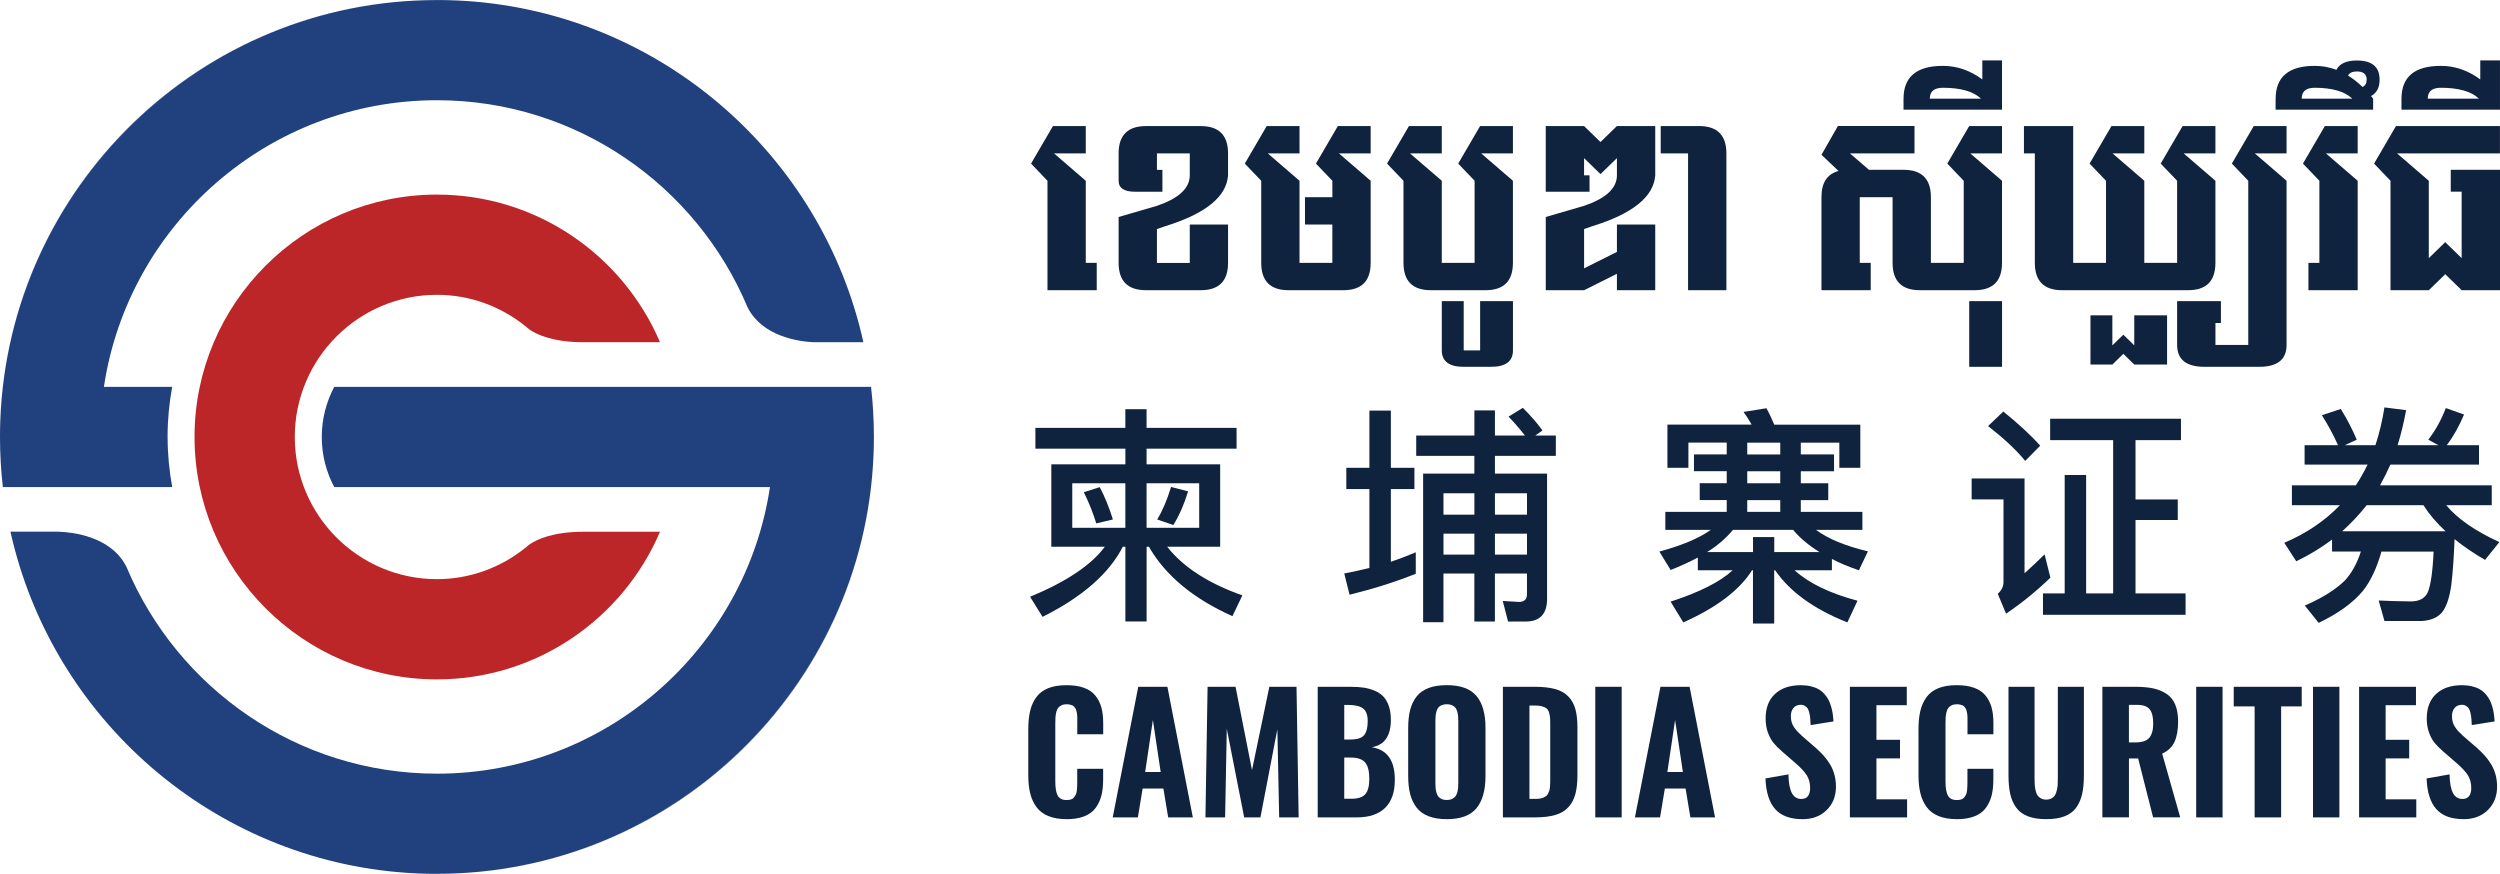
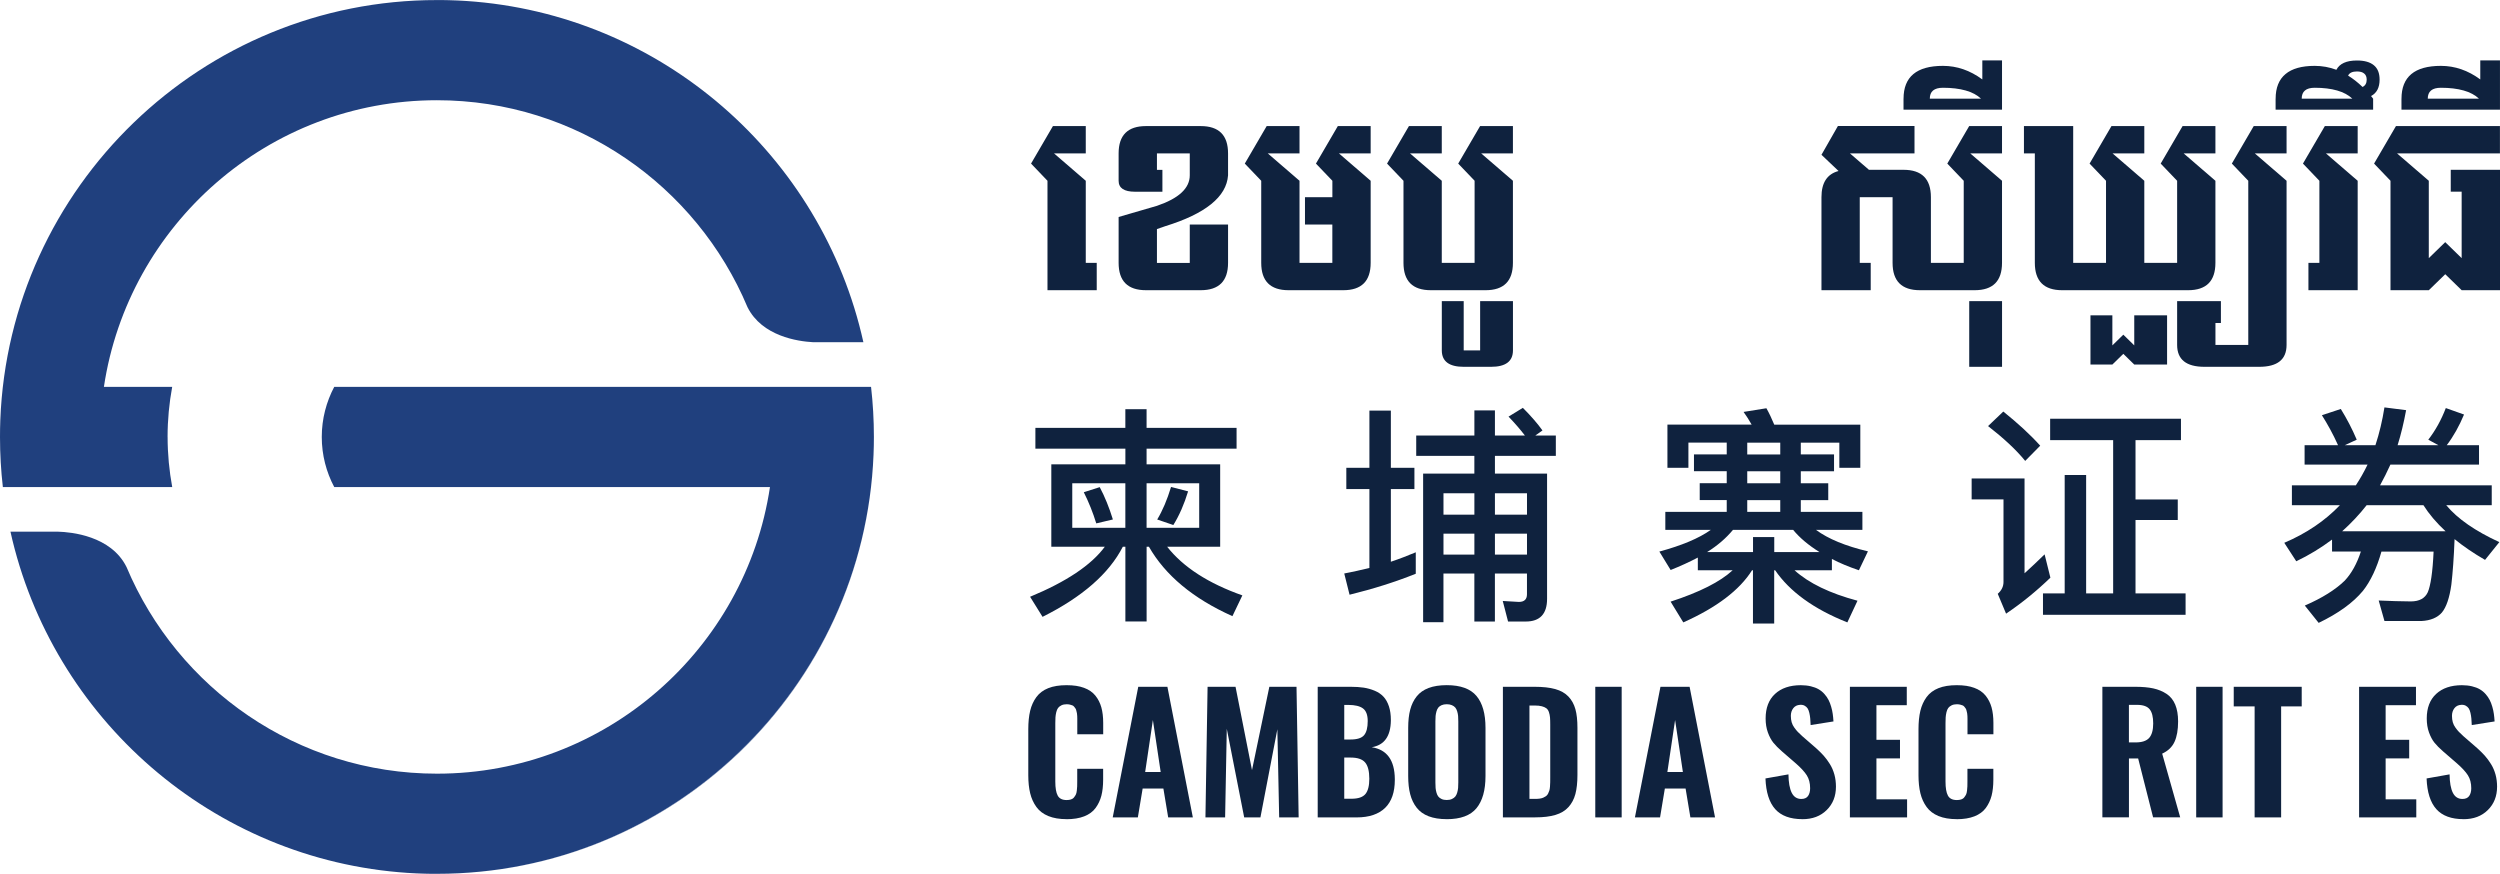
<svg xmlns="http://www.w3.org/2000/svg" id="Layer_2" data-name="Layer 2" viewBox="0 0 795.91 278.22">
  <defs>
    <style>      .cls-1 {        fill: #bd2628;      }      .cls-2 {        fill: #20407e;      }      .cls-3 {        fill: #0f223e;      }    </style>
  </defs>
  <g id="Layer_1-2" data-name="Layer 1">
    <g>
-       <path class="cls-1" d="M168.58,173.32c-.43,.37-.88,.73-1.32,1.09-.06,.06-.1,.1-.1,.1v-.02c-7.72,6.15-17.44,9.89-28.05,9.89-24.96,0-45.26-20.3-45.26-45.26s20.31-45.26,45.26-45.26c10.62,0,20.33,3.74,28.05,9.89v-.02s.04,.04,.09,.1c.45,.36,.9,.72,1.34,1.1,2.24,1.54,7.37,4.02,17.23,4.02h24.3c-11.77-27.6-39.17-47-71.02-47-42.55,0-77.17,34.62-77.17,77.17s34.62,77.17,77.17,77.17c31.85,0,59.25-19.4,71.02-47h-24.3c-9.88,0-15.01,2.49-17.24,4.03Z" />
      <g>
        <path class="cls-2" d="M144.94,.12c.25,.01,.51,.02,.76,.03-.25-.01-.51-.02-.76-.03Z" />
        <path class="cls-2" d="M146.66,.2c.19,.01,.37,.02,.56,.03-.19-.01-.37-.02-.56-.03Z" />
        <path class="cls-2" d="M148.36,.3s.04,0,.06,0c-.02,0-.04,0-.06,0Z" />
        <path class="cls-2" d="M143.2,.06c.3,0,.6,.02,.9,.03-.3-.01-.6-.02-.9-.03Z" />
        <path class="cls-2" d="M129.87,277.92s-.04,0-.06,0c.02,0,.04,0,.06,0Z" />
        <path class="cls-2" d="M133.28,278.1c-.25-.01-.51-.02-.76-.03,.25,.01,.51,.02,.76,.03Z" />
        <path class="cls-2" d="M131.56,278.02c-.19-.01-.37-.02-.56-.03,.19,.01,.37,.02,.56,.03Z" />
        <path class="cls-2" d="M135.02,278.16c-.3,0-.6-.02-.9-.03,.3,.01,.6,.02,.9,.03Z" />
        <path class="cls-2" d="M136.84,278.2c-.36,0-.71-.01-1.07-.02,.36,0,.71,.01,1.07,.02Z" />
        <path class="cls-2" d="M139.11,278.22c-.56,0-1.12,0-1.68-.01,.56,0,1.12,.01,1.68,.01Z" />
        <path class="cls-2" d="M137.43,278.21c-.2,0-.4,0-.59,0,.2,0,.39,0,.59,0Z" />
        <path class="cls-2" d="M131.01,277.99c-.38-.02-.76-.04-1.14-.07,.38,.02,.76,.05,1.14,.07Z" />
        <path class="cls-2" d="M134.12,278.13c-.28-.01-.56-.02-.84-.03,.28,.01,.56,.02,.84,.03Z" />
        <path class="cls-2" d="M132.52,278.07c-.32-.02-.64-.03-.96-.05,.32,.02,.64,.03,.96,.05Z" />
        <path class="cls-2" d="M135.77,278.18c-.25,0-.5-.01-.74-.02,.25,0,.5,.01,.74,.02Z" />
        <path class="cls-2" d="M147.22,.23c.38,.02,.76,.04,1.14,.07-.38-.02-.76-.05-1.14-.07Z" />
-         <path class="cls-2" d="M139.11,0C64.09,0,2.94,59.39,.1,133.72,2.95,59.5,64.21,0,139.11,0Z" />
        <path class="cls-2" d="M139.11,278.22c74.91,0,135.98-59.2,138.99-133.37-3.02,74.05-64.21,133.37-138.99,133.37Z" />
        <path class="cls-2" d="M145.7,.16c.32,.02,.64,.03,.96,.05-.32-.02-.64-.03-.96-.05Z" />
        <path class="cls-2" d="M144.1,.09c.28,.01,.56,.02,.84,.03-.28-.01-.56-.02-.84-.03Z" />
        <path class="cls-2" d="M53.35,139.11c0-5.45,.52-10.78,1.47-15.95h-21.74c7.73-51.58,52.33-91.25,106.02-91.25,44.47,0,82.67,27.24,98.88,65.89,4.64,9.27,16.07,10.88,20.81,11.14h16.08C261.72,49.63,210.6,4.44,148.41,.31c-.02,0-.04,0-.06,0-.38-.02-.76-.05-1.14-.07-.19-.01-.37-.02-.56-.03-.32-.02-.64-.03-.96-.05-.25-.01-.51-.02-.76-.03-.28-.01-.56-.02-.84-.03-.3-.01-.6-.02-.9-.03-.25,0-.5-.01-.74-.02-.36,0-.71-.01-1.07-.02-.2,0-.39,0-.59,0-.56,0-1.12-.01-1.68-.01C64.21,0,2.95,59.5,.1,133.72c-.07,1.79-.1,3.59-.1,5.4,0,5.4,.31,10.72,.91,15.95H54.83c-.95-5.18-1.47-10.5-1.47-15.95Z" />
        <path class="cls-2" d="M277.32,123.16H106.41c-2.52,4.77-3.97,10.19-3.97,15.95s1.44,11.18,3.97,15.95H245.13c-7.73,51.58-52.33,91.25-106.02,91.25-44.43,0-82.6-27.19-98.83-65.79-4.95-10-17.76-11.14-21.76-11.25H3.33c13.17,59.31,64.29,104.51,126.48,108.63,.02,0,.04,0,.06,0,.38,.02,.76,.05,1.14,.07,.19,.01,.37,.02,.56,.03,.32,.02,.64,.03,.96,.05,.25,.01,.51,.02,.76,.03,.28,.01,.56,.02,.84,.03,.3,.01,.6,.02,.9,.03,.25,0,.5,.01,.74,.02,.36,0,.71,.01,1.07,.02,.2,0,.39,0,.59,0,.56,0,1.12,.01,1.68,.01,74.78,0,135.97-59.32,138.99-133.37,.08-1.9,.12-3.82,.12-5.74,0-5.39-.31-10.72-.91-15.95Z" />
      </g>
      <g>
        <path class="cls-3" d="M339.56,260.79c-2.27,0-4.21-.33-5.82-.99-1.6-.66-2.87-1.62-3.79-2.89-.92-1.27-1.58-2.73-1.98-4.37-.4-1.64-.6-3.54-.6-5.72v-14.67c0-2.26,.2-4.21,.6-5.87s1.06-3.11,1.98-4.36c.92-1.25,2.18-2.2,3.77-2.83,1.6-.64,3.54-.95,5.83-.95s4.03,.28,5.56,.84c1.53,.56,2.73,1.38,3.61,2.47,.88,1.09,1.51,2.34,1.91,3.75,.39,1.41,.59,3.06,.59,4.95v3.61h-8.25v-4.89c0-.18,0-.49-.02-.9-.02-.42-.05-.71-.09-.89-.04-.18-.1-.43-.18-.77-.07-.33-.17-.58-.27-.73-.11-.15-.25-.33-.41-.55-.17-.22-.36-.37-.59-.46-.23-.09-.49-.17-.8-.25-.31-.07-.65-.11-1.02-.11-.65,0-1.21,.11-1.67,.34-.46,.23-.82,.51-1.07,.84-.25,.34-.44,.79-.58,1.37-.13,.58-.22,1.11-.25,1.61-.03,.49-.05,1.11-.05,1.87v18.58c0,2.02,.25,3.51,.76,4.46,.51,.95,1.46,1.43,2.85,1.43,.53,0,1-.07,1.4-.2,.4-.13,.72-.35,.96-.67,.24-.31,.44-.61,.58-.9s.24-.71,.3-1.24c.06-.53,.1-.99,.11-1.35,.02-.37,.02-.88,.02-1.53v-4.06h8.25v3.51c0,1.92-.19,3.61-.56,5.05-.38,1.45-.99,2.75-1.84,3.91-.85,1.16-2.06,2.05-3.61,2.66-1.55,.61-3.44,.92-5.64,.92Z" />
        <path class="cls-3" d="M354.25,260.23l8.13-41.58h9.28l8.1,41.58h-7.85l-1.53-9.2h-6.6l-1.53,9.2h-8Zm10.33-14.45h4.94l-2.48-16.55-2.46,16.55Z" />
        <path class="cls-3" d="M383.77,260.23l.68-41.58h8.9l5.24,26.53,5.52-26.53h8.65l.68,41.58h-6.2l-.58-28.06-5.39,28.06h-5.17l-5.54-28.21-.53,28.21h-6.27Z" />
        <path class="cls-3" d="M419.51,260.23v-41.58h10.53c1.54,0,2.91,.09,4.12,.27,1.21,.19,2.38,.52,3.51,.99s2.06,1.11,2.8,1.91c.74,.79,1.31,1.83,1.73,3.1,.4,1.24,.6,2.67,.6,4.29v.2c-.07,5-2.1,7.82-6.09,8.48,4.85,.75,7.3,4.13,7.35,10.13v.27c0,3.91-1.02,6.87-3.06,8.88-2.09,2.04-5.12,3.06-9.08,3.06h-12.41Zm8.45-24.8h2.03c2.09,0,3.52-.46,4.29-1.38,.77-.92,1.15-2.42,1.15-4.49,0-1.92-.5-3.26-1.49-4.01-1-.75-2.56-1.13-4.7-1.13h-1.28v11.01Zm0,18.86h2.31c2.12,0,3.6-.5,4.43-1.5,.83-1,1.24-2.63,1.24-4.87,0-2.42-.45-4.15-1.34-5.19-.89-1.04-2.42-1.55-4.58-1.55h-2.06v13.11Z" />
        <path class="cls-3" d="M460.59,260.79c-2.26,0-4.18-.31-5.77-.92-1.59-.61-2.85-1.52-3.8-2.73-.95-1.21-1.63-2.64-2.06-4.28-.43-1.64-.64-3.57-.64-5.79v-15.35c0-2.22,.21-4.15,.64-5.78,.43-1.63,1.11-3.04,2.06-4.23,.94-1.19,2.21-2.08,3.8-2.68,1.59-.6,3.51-.9,5.77-.9,4.4,0,7.55,1.15,9.47,3.44s2.87,5.68,2.87,10.16v15.35c0,4.48-.96,7.89-2.87,10.22-1.91,2.33-5.07,3.5-9.47,3.5Zm-1.63-6.41c.45,.21,.99,.31,1.63,.31s1.18-.1,1.64-.31c.46-.21,.82-.47,1.08-.79,.26-.32,.46-.73,.61-1.25,.15-.52,.25-1.02,.29-1.49,.04-.48,.06-1.05,.06-1.72v-19.46c0-.67-.02-1.24-.06-1.72-.04-.48-.14-.96-.29-1.47-.15-.5-.35-.91-.61-1.22-.26-.31-.62-.56-1.08-.76-.46-.2-1.01-.3-1.64-.3s-1.18,.1-1.63,.3-.8,.45-1.05,.76c-.25,.31-.45,.72-.59,1.23-.14,.51-.24,1-.28,1.47-.04,.47-.06,1.04-.06,1.71v19.46c0,.67,.02,1.24,.06,1.72,.04,.48,.13,.97,.28,1.49,.14,.52,.34,.93,.59,1.25,.25,.32,.6,.58,1.05,.79Z" />
        <path class="cls-3" d="M478.47,260.23v-41.58h10.11c2.62,0,4.81,.24,6.56,.73,1.75,.49,3.14,1.28,4.19,2.38,1.05,1.1,1.78,2.44,2.22,4.02,.44,1.58,.65,3.56,.65,5.93v15c0,2.41-.22,4.43-.65,6.07-.44,1.64-1.17,3.03-2.21,4.17-1.04,1.15-2.42,1.98-4.14,2.49-1.72,.52-3.86,.78-6.42,.78h-10.31Zm8.45-5.89h1.76c.58,0,1.11-.03,1.57-.1,.46-.07,.86-.18,1.19-.35,.33-.17,.62-.34,.85-.51,.23-.18,.43-.43,.59-.77,.16-.33,.28-.65,.38-.94,.09-.29,.16-.7,.2-1.22,.04-.52,.07-.98,.07-1.38,0-.4,.01-.94,.01-1.63v-16.68c0-.99-.02-1.77-.07-2.36-.05-.58-.17-1.15-.35-1.69-.18-.54-.46-.95-.82-1.22-.36-.27-.84-.48-1.44-.64-.6-.16-1.35-.24-2.26-.24h-1.68v29.72Z" />
        <path class="cls-3" d="M507.88,260.23v-41.58h8.4v41.58h-8.4Z" />
        <path class="cls-3" d="M520.5,260.23l8.13-41.58h9.28l8.1,41.58h-7.85l-1.53-9.2h-6.6l-1.53,9.2h-8Zm10.33-14.45h4.94l-2.48-16.55-2.46,16.55Z" />
        <path class="cls-3" d="M573.82,260.79c-3.86,0-6.75-1.06-8.65-3.18-1.91-2.13-2.94-5.38-3.11-9.78l7.32-1.3c.03,2.59,.38,4.54,1.04,5.86,.66,1.31,1.68,1.97,3.05,1.97,.99,0,1.7-.32,2.15-.95,.44-.64,.66-1.46,.66-2.46,0-1.64-.36-3.01-1.07-4.13-.71-1.11-1.85-2.35-3.42-3.73l-4.46-3.86c-1.14-.99-2.05-1.91-2.75-2.77-.69-.86-1.28-1.96-1.76-3.29-.48-1.33-.71-2.81-.71-4.43,0-3.36,.99-5.96,2.98-7.81,1.99-1.85,4.72-2.78,8.2-2.79,1.17,0,2.24,.12,3.21,.35,.97,.23,1.8,.55,2.49,.95,.69,.4,1.31,.9,1.84,1.51,.53,.6,.97,1.22,1.3,1.87,.33,.64,.62,1.37,.85,2.18,.24,.81,.4,1.58,.5,2.31,.1,.73,.18,1.52,.23,2.37l-7.27,1.15c-.03-.85-.07-1.56-.13-2.13-.05-.57-.15-1.16-.29-1.77-.14-.61-.33-1.08-.56-1.43-.23-.34-.55-.62-.95-.84s-.88-.31-1.43-.27c-.94,.05-1.66,.41-2.17,1.08-.51,.67-.77,1.48-.77,2.43,0,.75,.09,1.43,.26,2.04,.18,.61,.46,1.19,.87,1.74s.76,1,1.09,1.33c.33,.34,.8,.79,1.42,1.36l4.39,3.81c.94,.84,1.75,1.65,2.45,2.43,.69,.78,1.35,1.68,1.97,2.68,.62,1,1.09,2.11,1.42,3.31,.33,1.2,.49,2.48,.49,3.84,0,3.03-.98,5.51-2.95,7.45-1.96,1.94-4.54,2.91-7.74,2.91Z" />
        <path class="cls-3" d="M588.94,260.23v-41.58h18.11v5.87h-9.66v11.01h7.5v5.92h-7.5v13.02h9.76v5.77h-18.21Z" />
        <path class="cls-3" d="M622.97,260.79c-2.27,0-4.21-.33-5.82-.99-1.6-.66-2.87-1.62-3.79-2.89-.92-1.27-1.58-2.73-1.98-4.37-.4-1.64-.6-3.54-.6-5.72v-14.67c0-2.26,.2-4.21,.6-5.87,.4-1.65,1.06-3.11,1.98-4.36,.92-1.25,2.18-2.2,3.77-2.83,1.6-.64,3.54-.95,5.83-.95s4.03,.28,5.56,.84c1.53,.56,2.73,1.38,3.61,2.47,.88,1.09,1.51,2.34,1.91,3.75,.39,1.41,.59,3.06,.59,4.95v3.61h-8.25v-4.89c0-.18,0-.49-.02-.9-.02-.42-.05-.71-.09-.89-.04-.18-.1-.43-.18-.77-.07-.33-.17-.58-.27-.73-.11-.15-.25-.33-.41-.55-.17-.22-.36-.37-.59-.46-.23-.09-.49-.17-.8-.25-.31-.07-.65-.11-1.02-.11-.65,0-1.21,.11-1.67,.34-.46,.23-.82,.51-1.07,.84-.25,.34-.44,.79-.58,1.37-.13,.58-.22,1.11-.25,1.61-.03,.49-.05,1.11-.05,1.87v18.58c0,2.02,.25,3.51,.76,4.46,.51,.95,1.46,1.43,2.85,1.43,.53,0,1-.07,1.4-.2,.4-.13,.72-.35,.96-.67,.24-.31,.44-.61,.58-.9s.24-.71,.3-1.24c.06-.53,.1-.99,.11-1.35,.02-.37,.02-.88,.02-1.53v-4.06h8.25v3.51c0,1.92-.19,3.61-.56,5.05-.38,1.45-.99,2.75-1.84,3.91-.85,1.16-2.06,2.05-3.61,2.66-1.55,.61-3.44,.92-5.64,.92Z" />
-         <path class="cls-3" d="M651.44,260.79c-2.32,0-4.28-.31-5.86-.92-1.58-.61-2.82-1.54-3.71-2.78-.89-1.25-1.53-2.69-1.89-4.34-.37-1.65-.55-3.64-.55-5.98v-28.11h8.3v29.19c0,.78,.02,1.46,.06,2.02,.04,.56,.13,1.16,.27,1.79s.34,1.15,.6,1.54c.26,.39,.62,.72,1.09,.98,.47,.26,1.03,.39,1.68,.39s1.22-.13,1.69-.39c.48-.26,.84-.58,1.09-.98,.25-.39,.45-.91,.6-1.54,.15-.64,.24-1.23,.28-1.78,.03-.55,.05-1.23,.05-2.03v-29.19h8.3v28.11c0,2.34-.18,4.34-.55,5.98-.37,1.65-1,3.09-1.88,4.34-.89,1.25-2.12,2.17-3.7,2.78-1.58,.61-3.54,.92-5.88,.92Z" />
        <path class="cls-3" d="M669.32,260.23v-41.58h10.51c2.21,0,4.11,.17,5.69,.51,1.59,.35,3,.93,4.23,1.74,1.23,.82,2.15,1.96,2.76,3.41,.61,1.46,.92,3.25,.92,5.37,0,2.67-.38,4.84-1.14,6.49-.76,1.65-2.07,2.91-3.93,3.76l5.74,20.29h-8.63l-4.76-18.76h-2.93v18.76h-8.45Zm8.45-23.87h2.11c2.04,0,3.49-.48,4.34-1.44,.85-.96,1.28-2.5,1.28-4.6s-.37-3.56-1.12-4.5c-.75-.94-2.09-1.42-4.03-1.42h-2.58v11.96Z" />
        <path class="cls-3" d="M699.19,260.23v-41.58h8.4v41.58h-8.4Z" />
        <path class="cls-3" d="M717.79,260.23v-35.34h-6.65v-6.24h21.64v6.24h-6.55v35.34h-8.45Z" />
-         <path class="cls-3" d="M736.38,260.23v-41.58h8.4v41.58h-8.4Z" />
        <path class="cls-3" d="M751.05,260.23v-41.58h18.11v5.87h-9.66v11.01h7.5v5.92h-7.5v13.02h9.76v5.77h-18.21Z" />
        <path class="cls-3" d="M784.3,260.79c-3.86,0-6.75-1.06-8.65-3.18-1.91-2.13-2.94-5.38-3.11-9.78l7.32-1.3c.03,2.59,.38,4.54,1.04,5.86,.66,1.31,1.68,1.97,3.05,1.97,.99,0,1.7-.32,2.15-.95,.44-.64,.66-1.46,.66-2.46,0-1.64-.36-3.01-1.07-4.13-.71-1.11-1.85-2.35-3.42-3.73l-4.46-3.86c-1.14-.99-2.05-1.91-2.75-2.77-.69-.86-1.28-1.96-1.76-3.29-.48-1.33-.71-2.81-.71-4.43,0-3.36,.99-5.96,2.98-7.81,1.99-1.85,4.72-2.78,8.2-2.79,1.17,0,2.24,.12,3.21,.35,.97,.23,1.8,.55,2.49,.95,.69,.4,1.31,.9,1.84,1.51,.53,.6,.97,1.22,1.3,1.87,.33,.64,.62,1.37,.85,2.18,.24,.81,.4,1.58,.5,2.31,.1,.73,.18,1.52,.23,2.37l-7.27,1.15c-.03-.85-.07-1.56-.13-2.13-.05-.57-.15-1.16-.29-1.77-.14-.61-.33-1.08-.56-1.43-.23-.34-.55-.62-.95-.84s-.88-.31-1.43-.27c-.94,.05-1.66,.41-2.17,1.08-.51,.67-.77,1.48-.77,2.43,0,.75,.09,1.43,.26,2.04,.18,.61,.46,1.19,.87,1.74,.4,.55,.77,1,1.09,1.33,.33,.34,.8,.79,1.42,1.36l4.39,3.81c.94,.84,1.75,1.65,2.45,2.43,.69,.78,1.35,1.68,1.97,2.68,.62,1,1.09,2.11,1.42,3.31,.33,1.2,.49,2.48,.49,3.84,0,3.03-.98,5.51-2.95,7.45-1.96,1.94-4.54,2.91-7.74,2.91Z" />
      </g>
      <g>
        <path class="cls-3" d="M333.48,57.55l-5.23-5.47,6.97-11.95h10.45v8.71h-10.1l10.1,8.71v26.13h3.49v8.71h-15.68V57.55Zm45.29,13.94h12.2v12.19c0,5.81-2.9,8.71-8.71,8.71h-17.42c-5.81,0-8.71-2.9-8.71-8.71v-14.6l12.2-3.55c6.97-2.37,10.45-5.61,10.45-9.72v-6.97h-10.45v5.23h1.74v6.97h-8.71c-3.48,0-5.23-1.16-5.23-3.48v-8.71c0-5.81,2.9-8.71,8.71-8.71h17.42c5.81,0,8.71,2.9,8.71,8.71v6.97c-.49,6.83-7.17,12.23-20.03,16.2l-2.61,.91v10.77h10.45v-12.19Z" />
        <path class="cls-3" d="M424.18,62.77v-5.22l-5.23-5.47,6.97-11.95h10.45v8.71h-10.1l10.1,8.71v26.13c0,5.81-2.91,8.71-8.71,8.71h-17.42c-5.81,0-8.71-2.9-8.71-8.71v-26.13l-5.23-5.47,6.97-11.95h10.45v8.71h-10.1l10.1,8.71v26.13h10.45v-12.19h-8.71v-8.71h8.71Z" />
        <path class="cls-3" d="M469.47,57.55l-5.23-5.47,6.97-11.95h10.45v8.71h-10.1l10.1,8.71v26.13c0,5.81-2.91,8.71-8.71,8.71h-17.42c-5.81,0-8.71-2.9-8.71-8.71v-26.13l-5.23-5.47,6.97-11.95h10.45v8.71h-10.11l10.11,8.71v26.13h10.45v-26.13Z" />
        <path class="cls-3" d="M459.02,95.87h6.97v15.68h5.23v-15.68h10.45v15.68c0,3.48-2.32,5.23-6.97,5.23h-8.71c-4.64,0-6.97-1.74-6.97-5.23v-15.68Z" />
-         <path class="cls-3" d="M514.77,50.34l-5.23,5.09-5.23-5.09v5.47h1.74v5.23h-13.94v-20.91h12.2l5.23,5.09,5.23-5.09h12.2v15.68c-.49,6.83-7.17,12.23-20.04,16.2l-2.61,.91v12.51l10.45-5.23v-8.71h12.2v20.9h-12.2v-5.23l-10.45,5.23h-12.2v-23.31l12.2-3.55c6.97-2.37,10.45-5.61,10.45-9.72v-5.47Zm22.65,42.05V48.84h-8.71v-8.71h12.2c5.81,0,8.71,2.9,8.71,8.71v43.55h-12.2Z" />
        <path class="cls-3" d="M595.01,54.06h11.01c5.8,0,8.71,2.9,8.71,8.71v20.91h10.45v-26.13l-5.23-5.47,6.97-11.95h10.45v8.71h-10.1l10.1,8.71v26.13c0,5.81-2.9,8.71-8.71,8.71h-17.42c-5.81,0-8.71-2.9-8.71-8.71v-20.91h-10.45v20.91h3.49v8.71h-15.68v-29.62c0-4.6,1.81-7.37,5.44-8.33l-5.44-5.16,5.23-9.16h24.39v8.71h-20.56l6.06,5.23Z" />
        <path class="cls-3" d="M637.38,95.87v20.91h-10.45v-20.91h10.45Z" />
        <path class="cls-3" d="M606.02,31.42c0-3.48,1.04-6.1,3.13-7.84,2.09-1.74,5.23-2.61,9.41-2.61,2.23,0,4.39,.36,6.48,1.08,2.09,.72,4.11,1.8,6.06,3.24v-6.06h6.27v15.68h-31.36v-3.49Zm12.54-3.48c-1.39,0-2.44,.29-3.14,.87-.7,.58-1.04,1.45-1.04,2.61h16.31c-1.21-1.16-2.83-2.03-4.88-2.61-2.04-.58-4.46-.87-7.25-.87Z" />
        <path class="cls-3" d="M647.83,48.84h-3.48v-8.71h15.68v43.55h10.45v-26.13l-5.23-5.47,6.97-11.95h10.45v8.71h-10.1l10.1,8.71v26.13h10.45v-26.13l-5.23-5.47,6.97-11.95h10.45v8.71h-10.1l10.1,8.71v26.13c0,5.81-2.9,8.71-8.71,8.71h-40.07c-5.81,0-8.71-2.9-8.71-8.71V48.84Z" />
        <path class="cls-3" d="M727.96,109.81c0,4.65-2.9,6.97-8.71,6.97h-17.42c-5.81,0-8.71-2.32-8.71-6.97v-13.94h13.94v6.97h-1.74v6.97h10.45V57.55l-5.23-5.47,6.97-11.95h10.45v8.71h-10.1l10.1,8.71v52.26Z" />
        <path class="cls-3" d="M665.53,100.38h6.97v9.58l3.49-3.41,3.48,3.41v-9.58h10.45v15.68h-10.45l-3.48-3.41-3.49,3.41h-6.97v-15.68Z" />
        <path class="cls-3" d="M734.93,83.68h3.48v-26.13l-5.23-5.47,6.97-11.95h10.45v8.71h-10.1l10.1,8.71v34.84h-15.68v-8.71Z" />
        <path class="cls-3" d="M724.48,31.42c0-3.48,1.05-6.1,3.14-7.84,2.07-1.74,5.17-2.61,9.3-2.61,2.39,0,4.69,.42,6.9,1.25,1.02-1.97,3.21-2.96,6.55-2.96,2.39,0,4.19,.51,5.4,1.53,1.21,1,1.81,2.52,1.81,4.56,0,2.53-.91,4.27-2.72,5.23,.23,.28,.45,.56,.66,.84v3.49h-31.05v-3.49Zm12.44-3.48c-1.39,0-2.43,.29-3.1,.87-.7,.58-1.04,1.45-1.04,2.61h16.13c-1.21-1.16-2.82-2.03-4.84-2.61-2.02-.58-4.4-.87-7.14-.87Zm16.55-2.58c0-.88-.27-1.53-.8-1.95-.51-.44-1.28-.66-2.3-.66-1.46,0-2.4,.44-2.82,1.32,1.58,.98,3.11,2.18,4.6,3.62,.88-.42,1.32-1.2,1.32-2.34Z" />
        <path class="cls-3" d="M783.71,61.03h-3.48v-6.97h15.68v38.33h-12.2l-5.23-5.09-5.23,5.09h-12.2V57.55l-5.23-5.47,6.97-11.95h33.1v8.71h-32.75l10.1,8.71v24.63l5.23-5.09,5.23,5.09v-21.15Z" />
        <path class="cls-3" d="M764.55,31.42c0-3.48,1.04-6.1,3.13-7.84,2.09-1.74,5.23-2.61,9.41-2.61,2.23,0,4.39,.36,6.48,1.08,2.09,.72,4.11,1.8,6.06,3.24v-6.06h6.27v15.68h-31.36v-3.49Zm12.54-3.48c-1.39,0-2.44,.29-3.14,.87-.7,.58-1.04,1.45-1.04,2.61h16.31c-1.21-1.16-2.83-2.03-4.88-2.61-2.04-.58-4.46-.87-7.25-.87Z" />
      </g>
      <g>
        <path class="cls-3" d="M358.27,136.22v-5.95h6.76v5.95h28.65v6.61h-28.65v4.99h23.43v26.23h-16.89c5.14,6.54,13.15,11.68,23.95,15.5l-3.16,6.61c-12.49-5.58-21.38-13-26.59-22.11h-.73v23.8h-6.76v-23.8h-.81c-4.41,8.6-12.93,16.01-25.56,22.33l-3.97-6.39c11.53-4.78,19.47-10.07,23.8-15.94h-17.04v-26.23h23.58v-4.99h-28.65v-6.61h28.65Zm0,17.63h-16.9v14.18h16.9v-14.18Zm-3.97,11.53l-5.29,1.25c-1.03-3.38-2.35-6.68-3.97-9.92l5.07-1.62c1.61,3.01,3.01,6.47,4.19,10.29Zm27.48-11.53h-16.75v14.18h16.75v-14.18Zm-3.53,2.57c-1.25,4.11-2.79,7.64-4.7,10.73l-5.14-1.76c1.69-2.79,3.16-6.24,4.41-10.36l5.43,1.4Z" />
        <path class="cls-3" d="M450.73,182.66c-6.61,2.65-13.59,4.84-21.08,6.68l-1.69-6.76c2.71-.52,5.36-1.11,8.01-1.76v-25.12h-7.35v-6.76h7.35v-18.22h6.83v18.22h7.5v6.76h-7.5v23.14c2.65-.88,5.29-1.91,7.93-3.01v6.83Zm18.66-44v-8.01h6.54v8.01h9.55c-1.47-1.91-3.16-3.89-5.22-6.02l4.56-2.8c2.71,2.72,4.78,5.14,6.24,7.2l-2.28,1.62h6.54v6.47h-19.39v5.65h16.6v39.89c0,4.78-2.28,7.2-6.76,7.2h-5.66l-1.69-6.54,5.14,.3c1.69,0,2.57-.81,2.57-2.43v-6.61h-10.21v15.28h-6.54v-15.28h-9.84v15.5h-6.47v-47.31h16.31v-5.65h-18.51v-6.47h18.51Zm-9.84,18.37v6.83h9.84v-6.83h-9.84Zm0,19.54h9.84v-6.68h-9.84v6.68Zm26.59-19.54h-10.21v6.83h10.21v-6.83Zm0,12.86h-10.21v6.68h10.21v-6.68Z" />
        <path class="cls-3" d="M531.88,181.48l-3.6-5.88c7.05-1.91,12.56-4.19,16.38-6.91h-14.48v-5.73h19.55v-3.75h-8.6v-5.37h8.6v-3.82h-10.43v-5.36h10.43v-3.75h-12.2v8.01h-6.68v-13.74h26.81c-.81-1.47-1.69-2.8-2.57-4.04l7.27-1.17c.88,1.54,1.69,3.3,2.5,5.22h27.4v13.74h-6.68v-8.01h-12.27v3.75h10.58v5.36h-10.58v3.82h8.74v5.37h-8.74v3.75h19.61v5.73h-14.77c3.89,2.87,9.4,5.14,16.53,6.83l-2.87,6.02c-3.23-1.1-6.09-2.27-8.6-3.6v3.6h-11.9c4.56,4.12,11.24,7.35,20.05,9.7l-3.23,6.9c-10.73-4.26-18.37-9.84-22.99-16.6h-.3v16.97h-6.76v-16.97h-.29c-3.97,6.32-11.32,11.9-21.89,16.6l-4.04-6.61c9.25-3.01,15.79-6.32,19.76-9.99h-11.09v-4.04c-2.65,1.39-5.51,2.71-8.66,3.96Zm39-12.78h-19.17c-2.2,2.65-4.92,5-8.23,7.06h14.62v-4.78h6.76v4.78h14.4c-3.53-2.2-6.32-4.55-8.38-7.06Zm-14.62-27.77v3.75h10.51v-3.75h-10.51Zm10.51,9.11h-10.51v3.82h10.51v-3.82Zm0,12.93v-3.75h-10.51v3.75h10.51Z" />
        <path class="cls-3" d="M644.54,152.32v30.19c1.98-1.76,4.11-3.82,6.39-6.02l1.84,7.42c-4.41,4.26-9.11,8.08-14.11,11.46l-2.65-6.32c1.17-1.03,1.83-2.28,1.83-3.75v-26.3h-10.14v-6.68h16.83Zm4.99-10.43l-4.78,4.85c-2.86-3.53-6.83-7.2-11.82-11.09l4.85-4.63c4.55,3.67,8.52,7.27,11.75,10.87Zm3.16-1.76v-6.83h41.65v6.83h-14.47v18.88h13.45v6.54h-13.45v23.36h15.94v6.83h-45.4v-6.83h6.91v-37.69h6.83v37.69h8.6v-48.78h-20.05Z" />
        <path class="cls-3" d="M742.44,175.6v-3.82c-3.53,2.65-7.27,4.93-11.39,6.91l-3.82-5.88c7.06-3.01,12.93-6.98,17.71-11.97h-15.28v-6.32h20.35c1.4-2.13,2.65-4.34,3.74-6.61h-20.05v-6.17h10.65c-1.61-3.6-3.38-6.76-5.14-9.55l6.02-1.99c1.91,3.09,3.6,6.32,5.07,9.78l-3.82,1.76h9.77c1.25-3.82,2.2-7.78,2.87-12.04l6.9,.88c-.73,3.96-1.61,7.64-2.71,11.16h13l-3.23-1.76c2.28-2.94,4.11-6.25,5.58-10.07l5.8,2.06c-1.54,3.68-3.38,6.98-5.51,9.77h10.28v6.17h-28.21c-1.03,2.28-2.13,4.48-3.3,6.61h35.56v6.32h-14.48c3.6,4.34,9.26,8.23,16.9,11.75l-4.55,5.66c-3.68-2.13-6.91-4.33-9.7-6.61-.22,5.88-.58,10.65-1.02,14.47-.59,4.26-1.62,7.2-3.01,8.89-1.4,1.61-3.6,2.57-6.54,2.71h-11.75l-1.84-6.53c3.67,.14,7.05,.29,10.21,.29,2.79,0,4.55-1.02,5.43-2.94,.88-2.06,1.55-6.32,1.84-12.93h-16.6c-1.47,5.22-3.45,9.4-5.88,12.49-3.16,3.82-7.86,7.2-14.11,10.21l-4.41-5.51c5.58-2.42,9.77-5.07,12.71-7.93,2.2-2.35,3.89-5.44,5.14-9.26h-9.18Zm3.23-6.47h32.91c-2.94-2.71-5.29-5.51-7.05-8.3h-18.07c-2.35,3.01-5,5.8-7.79,8.3Z" />
      </g>
    </g>
  </g>
</svg>